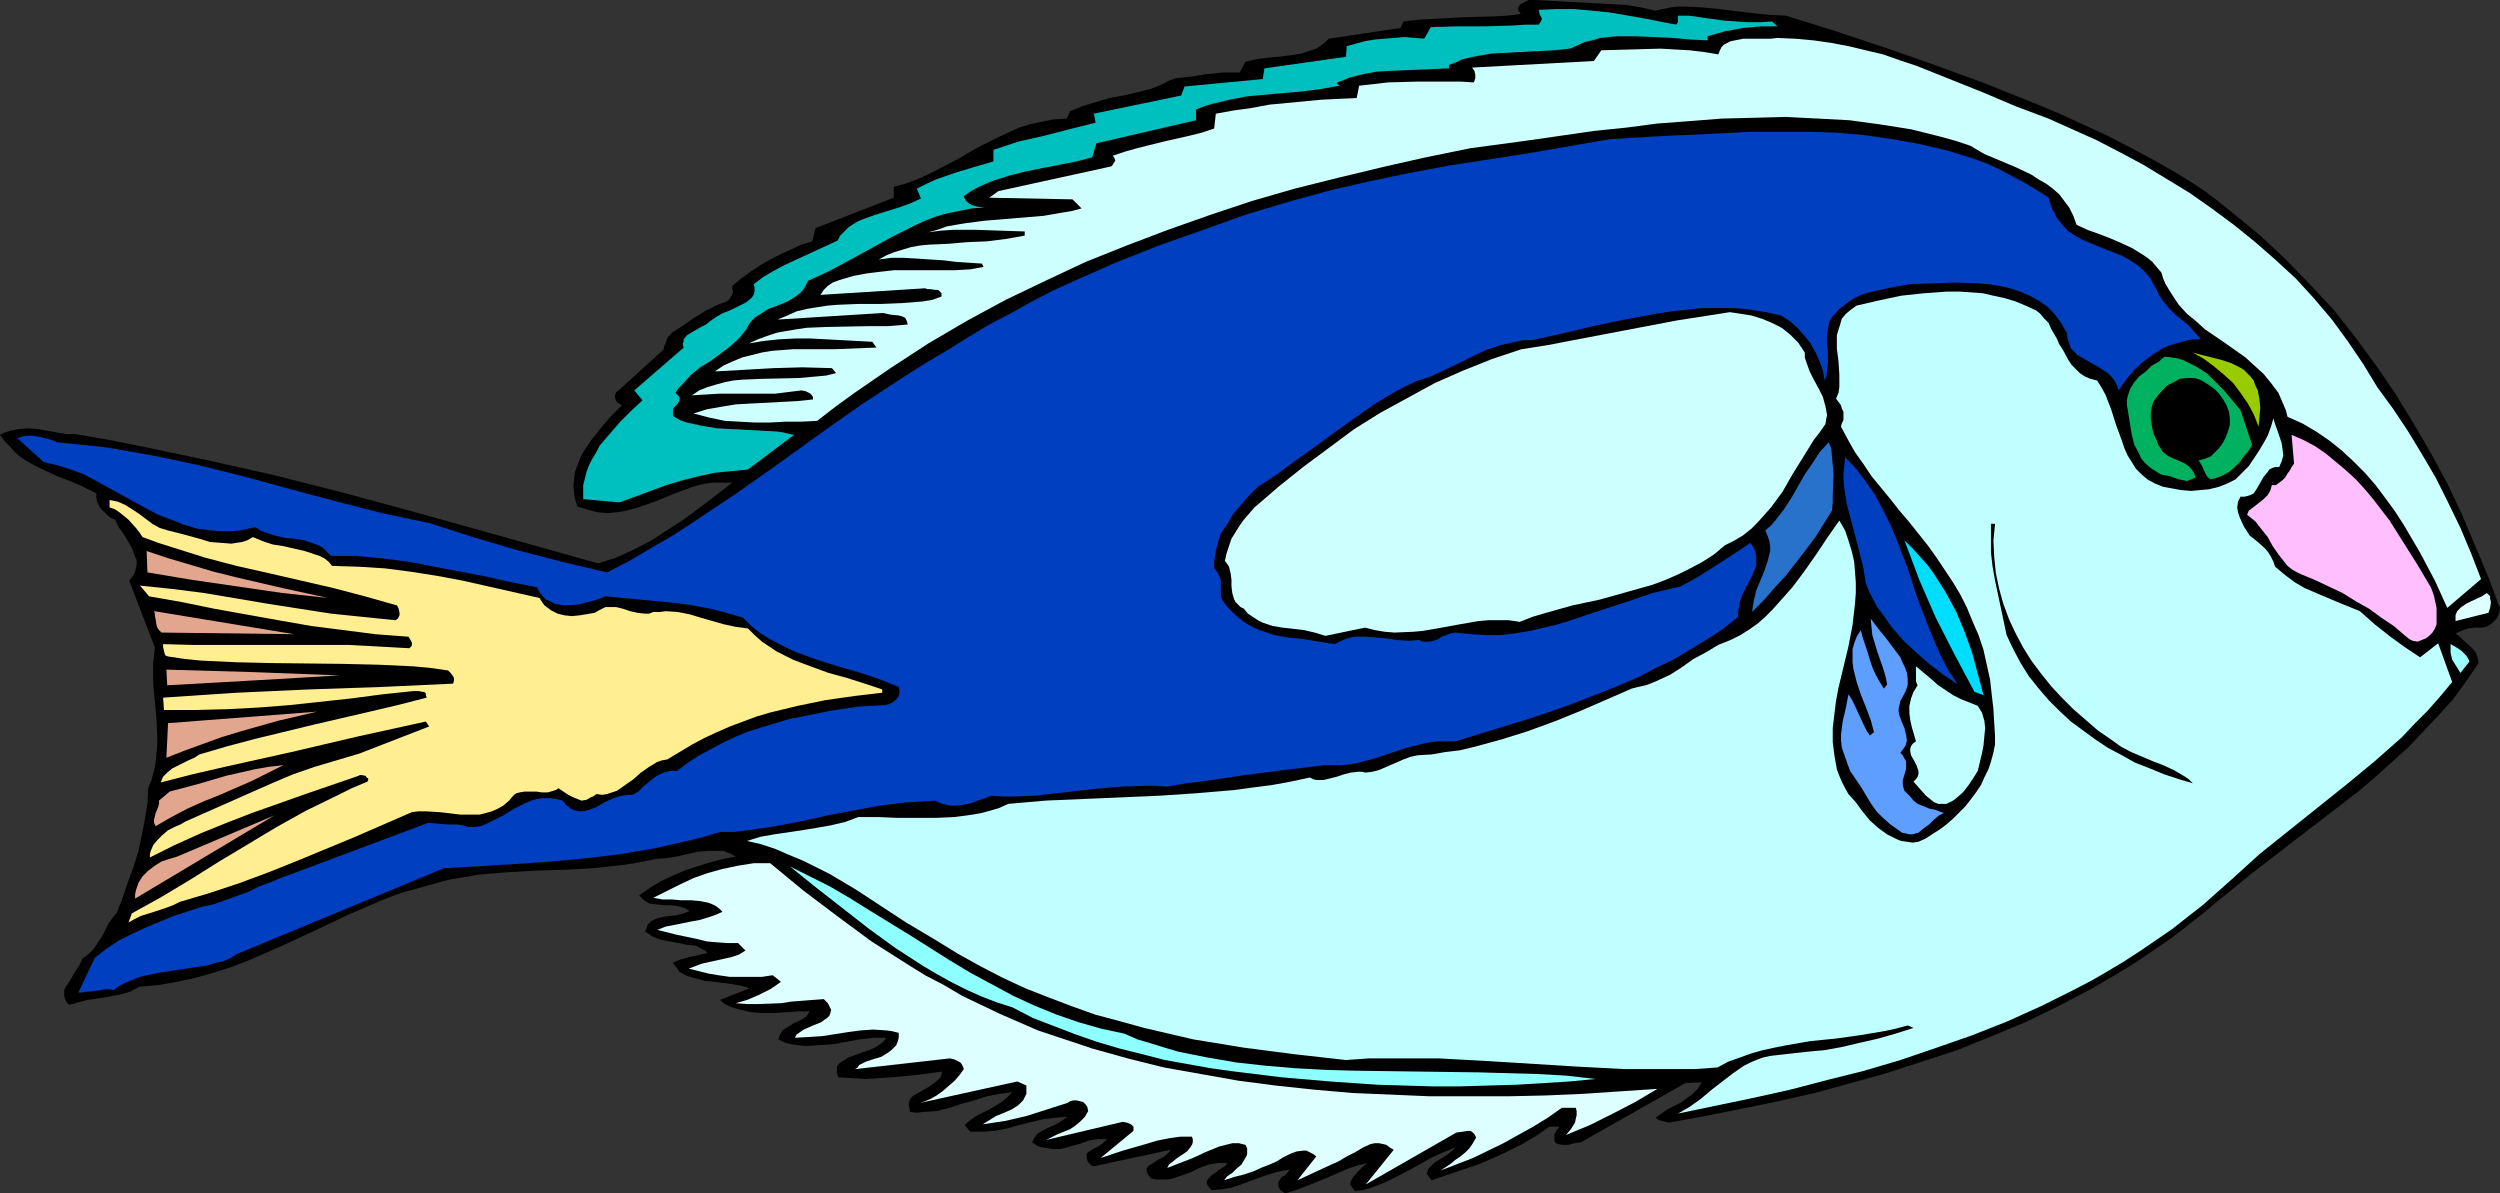
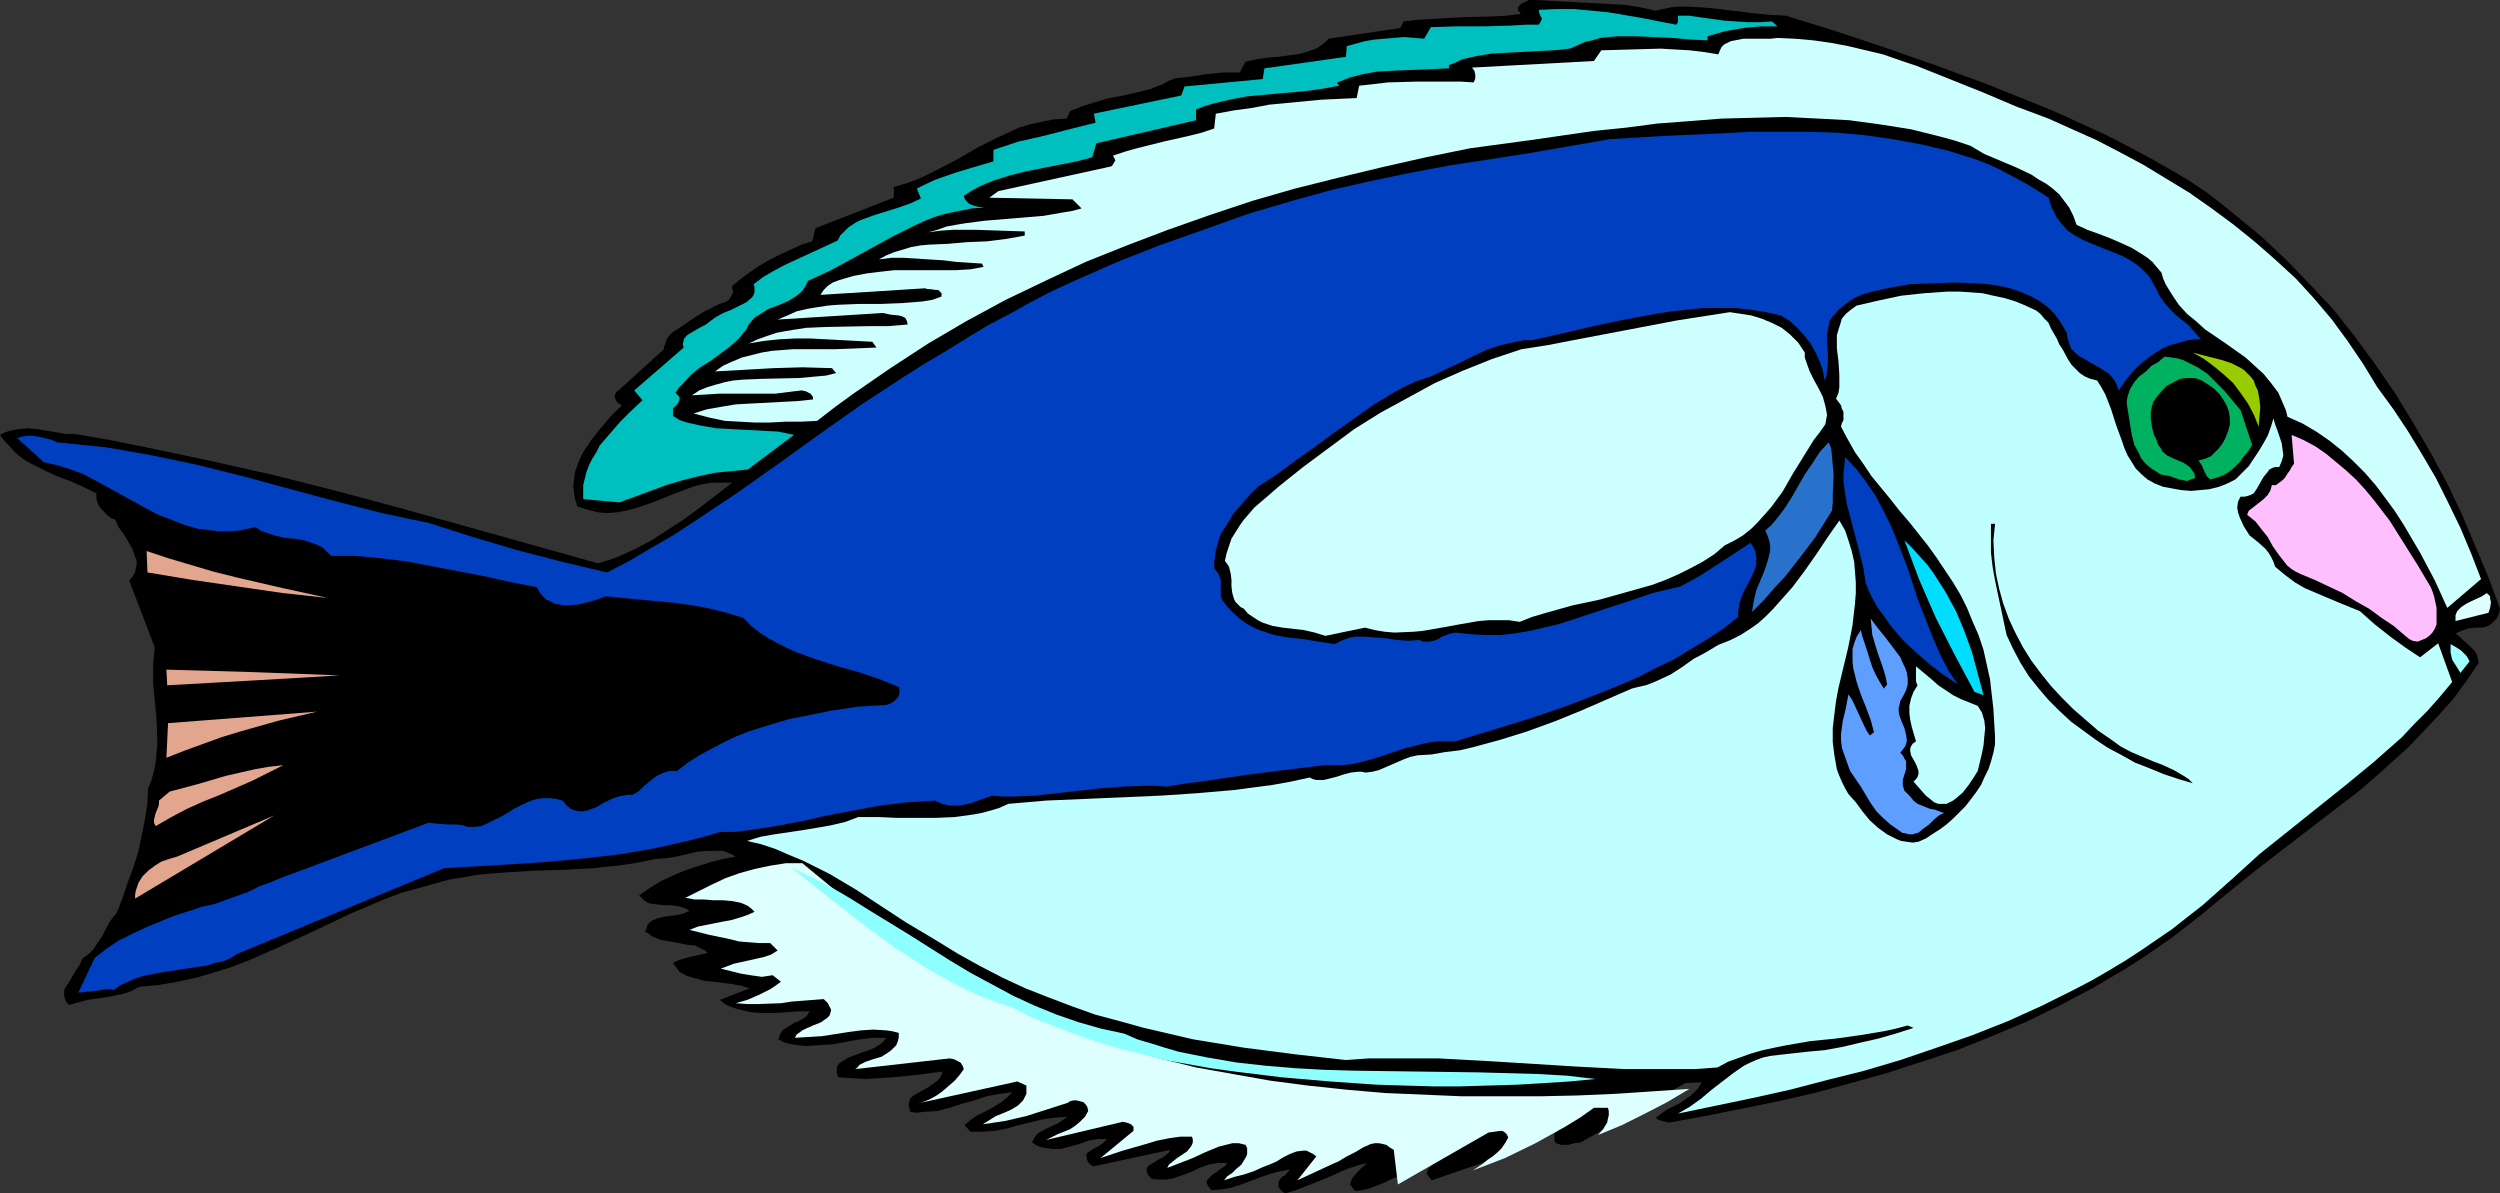
<svg xmlns="http://www.w3.org/2000/svg" xmlns:ns1="http://sodipodi.sourceforge.net/DTD/sodipodi-0.dtd" xmlns:ns2="http://www.inkscape.org/namespaces/inkscape" version="1.0" width="129.766mm" height="61.948mm" id="svg26" ns1:docname="Blue Tang.wmf">
  <rect width="100%" height="100%" fill="#333333" stroke="none" />
  <ns1:namedview id="namedview26" pagecolor="#ffffff" bordercolor="#000000" borderopacity="0.25" ns2:showpageshadow="2" ns2:pageopacity="0.0" ns2:pagecheckerboard="0" ns2:deskcolor="#d1d1d1" ns2:document-units="mm" />
  <defs id="defs1">
    <pattern id="WMFhbasepattern" patternUnits="userSpaceOnUse" width="6" height="6" x="0" y="0" />
  </defs>
  <path style="fill:#000000;fill-opacity:1;fill-rule:evenodd;stroke:none" d="m 264.862,232.358 0.162,-0.646 0.323,-0.646 0.97,-1.131 0.97,-0.97 0.97,-0.808 -1.939,0.485 -1.939,0.646 -4.04,1.777 -4.04,1.616 -2.101,0.808 -2.101,0.646 -0.646,-0.485 -0.323,-0.323 -0.323,-0.485 v -0.485 -0.485 l 0.323,-0.485 0.323,-0.485 0.646,-0.323 0.97,-1.131 -1.939,0.323 -1.778,0.485 -1.939,0.646 -3.878,1.454 -1.939,0.646 -1.939,0.323 -1.939,0.162 -0.485,-0.485 -0.323,-0.485 -0.162,-0.323 v -0.485 l 0.162,-0.323 0.323,-0.323 0.646,-0.646 0.808,-0.485 0.323,-0.323 0.485,-0.323 0.808,-0.485 0.485,-0.646 h -0.97 -0.97 l -1.778,0.323 -1.778,0.646 -1.616,0.808 -1.778,0.646 -1.939,0.646 -0.97,0.162 h -0.97 -1.131 l -0.97,-0.162 -0.485,-0.485 -0.323,-0.485 -0.162,-0.485 v -0.485 l 0.162,-0.323 0.323,-0.323 0.808,-0.485 0.97,-0.646 0.97,-0.485 0.808,-0.646 0.323,-0.323 0.323,-0.485 -15.029,3.232 -0.485,-0.162 -0.323,-0.323 -0.323,-0.323 -0.162,-0.323 -0.162,-0.808 v -0.485 l 0.323,-0.323 0.97,-0.646 0.97,-0.485 0.97,-0.646 0.808,-0.808 h -1.939 l -1.778,0.323 -1.778,0.646 -1.778,0.485 -1.778,0.485 h -1.778 l -0.97,-0.162 -0.97,-0.162 -0.97,-0.323 -0.97,-0.646 0.485,-0.97 0.646,-0.808 0.808,-0.485 0.97,-0.485 2.101,-0.97 0.97,-0.646 0.97,-0.646 -2.424,0.162 -2.424,0.323 -4.686,1.131 -2.262,0.646 -2.424,0.485 -2.424,0.162 h -2.424 l -1.131,-1.293 1.131,-0.97 1.131,-0.808 1.293,-0.646 1.293,-0.646 2.424,-1.454 1.131,-0.97 0.97,-0.97 -2.424,0.323 -2.586,0.485 -2.424,0.808 -2.424,0.646 -2.424,0.808 -2.586,0.646 -2.586,0.162 -1.293,0.162 -1.293,-0.162 -0.162,-0.808 -0.162,-0.646 0.162,-0.646 0.162,-0.485 0.485,-0.485 0.485,-0.323 1.131,-0.646 1.454,-0.808 1.131,-0.808 0.646,-0.485 0.485,-0.485 0.323,-0.646 0.162,-0.646 -4.848,0.646 -5.01,0.485 -5.171,0.323 -2.747,-0.162 -2.586,-0.162 -0.162,-0.323 -0.162,-0.646 v -0.646 -0.485 l 0.485,-0.646 0.485,-0.323 1.293,-0.808 1.293,-0.485 1.293,-0.485 1.454,-0.485 1.131,-0.485 1.293,-0.808 0.485,-0.485 0.485,-0.646 h -2.586 l -2.747,0.323 -2.586,0.485 -2.747,0.485 -2.586,0.162 -2.586,0.162 -1.454,-0.162 -1.131,-0.162 -1.454,-0.323 -1.293,-0.646 0.162,-0.485 0.162,-0.485 0.485,-0.808 0.97,-0.646 0.808,-0.485 0.485,-0.323 0.485,-0.162 0.97,-0.485 0.97,-0.646 0.646,-0.97 h -2.424 l -2.262,0.162 -2.424,0.162 h -2.262 l -2.101,-0.162 -2.101,-0.485 -1.131,-0.323 -0.97,-0.323 -0.97,-0.485 -0.97,-0.808 5.818,-2.262 -1.454,-0.485 -1.778,-0.323 -3.717,-0.485 -1.778,-0.162 -1.778,-0.485 -1.778,-0.485 -1.454,-0.808 -1.293,-1.777 0.646,-0.323 0.808,-0.323 1.778,-0.485 3.555,-0.808 -0.485,-0.485 -0.646,-0.323 -1.293,-0.646 -1.616,-0.162 -1.616,-0.323 -1.778,-0.323 -1.778,-0.323 -1.616,-0.646 -0.646,-0.485 -0.808,-0.485 0.323,-0.646 0.162,-0.646 0.485,-0.485 0.323,-0.323 1.131,-0.485 1.293,-0.323 2.586,-0.323 1.293,-0.323 1.131,-0.485 -0.485,-0.323 -0.646,-0.323 -1.293,-0.323 -1.293,-0.162 h -1.293 l -1.454,-0.162 -1.293,-0.162 -0.646,-0.323 -0.485,-0.323 -0.485,-0.485 -0.485,-0.485 2.101,-1.454 2.101,-1.293 2.424,-1.131 2.262,-0.97 2.424,-0.808 2.586,-0.808 2.424,-0.646 2.586,-0.485 -0.808,-0.485 -0.808,-0.323 -0.808,-0.323 h -0.97 -1.939 l -2.101,0.162 -4.202,0.97 -2.101,0.323 -2.101,0.162 -3.07,0.646 -3.07,0.485 -2.909,0.323 -2.909,0.323 -5.818,0.323 -5.656,0.162 -5.494,0.323 -5.818,0.485 -2.747,0.485 -2.909,0.485 -2.909,0.808 -2.909,0.808 -3.555,0.97 -3.394,1.293 -3.394,1.454 -3.394,1.454 -6.464,3.07 -6.626,3.07 -6.626,2.909 -3.394,1.293 -3.555,1.131 -3.394,0.97 -3.717,0.808 -3.717,0.646 -3.717,0.323 -1.778,0.97 -1.616,0.485 -1.616,0.323 -1.778,0.323 -3.394,0.485 -1.778,0.485 -1.778,0.485 -0.485,-0.485 -0.323,-0.646 -0.162,-0.646 v -0.646 -0.485 l 0.323,-0.646 0.646,-0.97 1.454,-2.424 0.646,-0.97 0.485,-1.131 1.293,-0.97 0.97,-0.97 0.808,-1.293 0.808,-1.131 1.293,-2.585 0.808,-1.131 0.808,-0.97 1.131,-2.909 0.97,-2.909 1.131,-3.07 0.97,-3.07 0.646,-3.07 0.646,-3.232 0.485,-3.07 0.162,-3.07 0.646,-1.616 0.485,-1.777 0.323,-1.616 0.162,-1.777 0.162,-1.616 v -1.777 l -0.162,-3.555 -0.646,-6.948 v -3.555 l 0.162,-1.777 0.162,-1.616 -5.01,-13.088 0.646,-0.808 0.485,-0.808 0.162,-0.808 0.162,-0.808 v -0.808 l -0.323,-0.646 -0.485,-1.454 -0.808,-1.454 -0.97,-1.616 -0.97,-1.293 -0.646,-1.454 -0.808,-0.323 -0.646,-0.485 -0.646,-0.646 -0.646,-0.646 -0.485,-0.646 -0.323,-0.808 -0.162,-0.808 V 96.789 L 16.322,95.496 13.736,94.365 11.15,93.396 8.726,92.265 6.141,90.972 5.01,90.326 3.878,89.518 2.909,88.71 1.939,87.579 0.97,86.609 0,85.316 l 0.97,-0.485 0.97,-0.323 1.778,-0.323 1.778,-0.162 1.939,0.162 1.778,0.323 1.939,0.323 1.778,0.323 h 1.778 l 6.626,1.131 6.464,1.293 13.09,2.747 12.928,2.909 12.766,3.232 12.605,3.393 12.766,3.555 25.371,7.11 3.555,-1.131 3.555,-1.616 3.394,-1.777 3.232,-2.101 3.232,-2.101 3.07,-2.262 6.302,-4.848 h -2.101 -1.939 l -1.939,0.323 -1.778,0.485 -3.878,1.454 -3.555,1.454 -3.717,1.293 -1.939,0.485 -1.778,0.323 -1.939,0.162 -1.778,-0.162 -1.939,-0.485 -2.101,-0.646 -0.485,-1.454 -0.162,-1.293 -0.162,-1.293 0.162,-1.293 0.162,-1.454 0.485,-1.293 0.485,-1.293 0.646,-1.293 1.616,-2.424 1.939,-2.424 1.939,-2.262 2.101,-2.101 -0.323,-0.162 -0.485,-0.323 -0.323,-0.323 -0.162,-0.485 -0.162,-0.485 0.162,-0.323 0.162,-0.485 0.485,-0.323 8.888,-8.079 v -0.485 l 0.323,-0.646 0.162,-0.646 0.323,-0.646 0.97,-0.97 1.293,-0.808 2.586,-1.777 1.293,-0.808 1.293,-0.808 0.808,-0.323 0.808,-0.485 1.131,-0.485 0.97,-0.323 0.808,-0.485 0.485,-0.808 0.162,-0.323 0.162,-0.485 -0.162,-0.485 v -0.646 l 1.778,-1.454 1.778,-1.293 1.939,-1.293 1.939,-1.131 1.939,-0.97 2.101,-0.97 2.101,-0.97 2.101,-0.646 0.646,-2.585 15.352,-5.979 v -2.101 l 2.262,-0.646 2.262,-0.808 2.101,-0.97 1.939,-0.97 4.04,-2.101 1.939,-1.131 1.939,-1.131 3.878,-1.939 2.101,-0.97 2.101,-0.97 2.101,-0.646 2.262,-0.485 2.424,-0.485 2.586,-0.162 0.646,-1.454 2.424,-0.97 2.586,-0.808 2.747,-0.808 2.747,-0.485 2.747,-0.646 2.586,-0.646 2.424,-0.97 1.131,-0.646 1.293,-0.485 3.07,-0.323 3.07,-0.485 3.232,-0.323 h 3.232 l 1.131,-2.101 2.101,-0.485 2.262,-0.323 2.101,-0.162 2.424,-0.323 2.101,-0.323 1.939,-0.646 0.97,-0.323 0.97,-0.646 0.646,-0.485 0.808,-0.808 14.059,-2.101 0.646,-1.293 2.747,-0.323 2.909,-0.162 5.818,-0.323 5.979,-0.162 2.909,-0.162 2.586,-0.323 -0.162,-0.323 -0.323,-0.323 V 1.777 1.454 l 0.323,-0.485 0.485,-0.323 0.646,-0.323 L 299.929,0 h 0.646 0.485 l 11.958,0.646 5.979,0.323 2.909,0.485 2.909,0.646 1.454,-0.323 1.454,-0.323 1.454,-0.162 h 1.616 l 3.232,0.162 3.232,0.323 6.626,0.808 3.232,0.323 3.232,0.162 9.858,3.07 9.696,3.232 9.696,3.393 9.696,3.555 9.696,3.878 4.686,1.939 9.534,4.363 4.686,2.424 4.525,2.424 4.525,2.585 2.909,1.777 2.909,1.939 2.747,2.101 2.586,2.101 5.333,4.363 5.01,4.686 4.686,4.848 4.686,5.009 4.202,5.332 4.04,5.494 3.878,5.655 3.555,5.817 3.394,5.817 3.232,5.979 2.909,6.14 2.586,6.14 2.586,6.14 2.262,6.14 -0.162,0.808 -0.162,0.485 -0.323,0.646 -0.485,0.485 -0.485,0.485 -0.485,0.323 -0.646,0.323 -0.646,0.162 h -1.454 l -1.454,0.162 -1.293,0.485 -1.131,0.485 0.808,0.646 0.646,0.646 1.454,1.293 0.646,0.646 0.485,0.646 0.323,0.97 0.162,0.97 -2.424,3.555 -2.586,3.555 -2.909,3.232 -2.909,3.07 -2.909,3.07 -3.232,2.909 -3.232,2.909 -3.394,2.909 -6.949,5.332 -6.949,5.332 -7.11,5.494 -6.949,5.655 -2.909,2.424 -2.909,2.262 -2.909,2.262 -3.07,2.101 -3.07,2.101 -3.07,1.939 -6.302,3.716 -6.464,3.393 -6.626,3.232 -6.626,2.747 -6.787,2.747 -6.949,2.262 -6.949,2.262 -6.949,1.939 -7.11,1.939 -7.11,1.616 -7.11,1.454 -7.272,1.454 -7.11,1.293 -1.293,-0.323 -0.646,-0.162 -0.646,-0.485 1.131,-0.808 1.131,-0.808 2.586,-1.293 1.131,-0.808 1.131,-0.808 1.131,-1.131 0.808,-1.293 -3.232,0.162 -20.523,11.634 -1.293,0.162 -1.131,0.323 h -1.293 l -0.646,-0.162 -0.485,-0.162 -0.323,-0.485 v -0.485 -0.808 l 0.485,-0.808 0.485,-0.646 h -1.939 l -2.586,1.777 -2.747,1.616 -2.909,1.454 -2.747,1.293 -3.07,1.293 -2.909,0.97 -6.141,2.101 -0.97,-1.293 0.323,-0.97 0.646,-0.646 0.646,-0.646 0.808,-0.485 1.616,-0.97 0.808,-0.646 0.808,-0.808 -2.424,0.97 -2.424,1.131 -2.262,1.293 -2.424,1.293 -2.424,1.293 -2.424,1.131 -2.586,0.97 -1.293,0.323 -1.454,0.162 z" id="path1" />
-   <path style="fill:#ddffff;fill-opacity:1;fill-rule:evenodd;stroke:none" d="m 273.427,225.571 -0.808,-0.485 -0.646,-0.485 -0.646,-0.162 -0.808,-0.162 h -0.808 l -0.808,0.162 -1.454,0.646 -1.616,0.97 -1.616,0.808 -1.616,0.97 -1.454,0.646 -6.626,3.07 3.717,-4.686 -0.646,-0.485 -0.646,-0.323 -0.646,-0.323 h -0.646 l -1.293,0.162 -1.293,0.485 -1.293,0.646 -1.293,0.808 -1.454,0.646 -1.293,0.485 -1.778,0.808 -1.939,0.646 -1.939,0.485 -1.939,0.646 0.646,-0.808 0.97,-0.646 0.808,-0.808 0.97,-0.808 0.485,-0.808 0.485,-0.808 0.162,-0.485 v -0.646 -0.485 l -0.323,-0.646 -1.293,-0.323 h -1.293 l -1.293,0.323 -1.293,0.323 -2.747,1.131 -2.424,1.131 -5.01,1.939 0.162,-0.323 0.162,-0.323 0.808,-0.646 0.808,-0.646 0.97,-0.646 0.97,-0.646 0.646,-0.808 0.323,-0.485 0.162,-0.485 v -0.646 l -0.162,-0.485 h -2.262 l -2.262,0.323 -2.424,0.485 -2.101,0.646 -4.525,1.293 -4.363,1.454 6.464,-5.332 v -0.485 -0.323 l -0.323,-0.323 -0.162,-0.162 -0.808,-0.323 -0.808,-0.162 -15.029,3.555 2.262,-1.131 2.424,-0.97 0.97,-0.646 0.97,-0.808 0.97,-0.97 0.646,-1.131 -0.162,-0.808 -0.323,-0.485 -0.485,-0.485 -0.646,-0.162 -0.646,-0.162 h -0.646 l -0.646,0.162 -0.485,0.323 -4.04,1.293 -4.04,1.293 -4.202,0.97 -4.363,0.646 1.293,-0.808 1.293,-0.808 1.616,-0.646 1.454,-0.646 1.293,-0.808 0.97,-0.97 0.323,-0.646 0.323,-0.646 v -0.808 -0.808 l -1.778,-0.808 -19.069,4.201 0.97,-0.323 1.131,-0.485 1.131,-0.646 1.131,-0.808 2.424,-2.101 0.97,-1.131 0.808,-1.131 -0.162,-0.485 -0.162,-0.323 -0.323,-0.485 -0.323,-0.162 -0.97,-0.485 -0.808,-0.162 -18.584,2.101 0.485,-0.323 0.323,-0.485 1.293,-0.646 1.454,-0.485 1.616,-0.485 1.293,-0.808 0.646,-0.485 0.485,-0.485 0.485,-0.485 0.323,-0.808 0.162,-0.646 v -0.97 l -1.293,-0.323 -1.131,-0.162 -2.586,-0.162 -2.424,0.162 -2.424,0.323 -5.171,0.808 -2.586,0.162 -2.747,0.162 0.323,-0.646 0.485,-0.323 0.646,-0.485 0.646,-0.323 1.454,-0.646 1.616,-0.646 0.646,-0.485 0.485,-0.323 0.485,-0.485 0.162,-0.485 0.162,-0.646 -0.323,-0.646 -0.323,-0.646 -0.808,-0.808 -4.202,0.323 -2.101,0.162 -2.101,0.323 -4.363,0.162 h -2.262 l -2.262,-0.162 2.262,-0.646 2.262,-0.97 2.262,-1.131 0.97,-0.646 1.131,-0.808 -1.616,-1.293 -2.101,0.323 h -2.101 -2.101 -2.101 l -2.262,-0.323 -1.939,-0.323 -3.878,-0.97 1.293,-0.485 1.293,-0.485 2.909,-0.646 2.909,-0.646 1.454,-0.485 1.293,-0.808 -1.454,-1.454 h -2.101 l -2.101,-0.162 -1.939,-0.162 -1.939,-0.485 -3.878,-0.808 -3.878,-0.97 1.616,-0.646 1.616,-0.323 3.232,-0.646 1.778,-0.323 1.616,-0.485 1.454,-0.485 1.454,-0.646 -0.646,-0.646 -0.646,-0.485 -0.646,-0.323 -0.808,-0.323 -1.616,-0.323 -1.778,-0.162 h -1.939 l -1.939,-0.162 h -1.778 l -1.778,-0.323 5.171,-2.585 2.747,-1.293 2.747,-0.97 2.909,-0.808 3.07,-0.646 3.07,-0.485 h 3.232 l 6.464,5.332 6.626,5.009 6.787,5.009 3.555,2.262 3.555,2.262 3.394,2.101 3.717,1.939 3.555,2.101 3.717,1.777 3.717,1.777 3.717,1.616 3.717,1.616 3.878,1.293 6.787,2.262 6.949,1.939 7.11,1.777 7.272,1.293 7.272,1.293 7.434,0.97 7.595,0.808 7.434,0.646 7.595,0.323 7.595,0.323 h 7.595 7.595 l 7.434,-0.162 7.434,-0.323 7.272,-0.485 7.272,-0.485 -4.363,2.585 -4.363,2.262 -4.525,2.262 -4.686,1.939 0.97,-1.131 0.808,-1.293 0.162,-0.808 0.162,-0.646 v -0.808 l -0.162,-0.646 h -2.747 l -2.747,1.939 -2.909,1.777 -2.909,1.616 -2.909,1.616 -5.979,2.909 -6.302,2.424 1.939,-1.293 0.97,-0.808 0.97,-0.646 0.97,-0.808 0.808,-0.808 0.646,-0.97 0.646,-1.131 -0.323,-0.646 -0.323,-0.323 -0.485,-0.323 h -0.485 l -1.131,0.162 -1.131,0.162 -17.776,10.18 z" id="path2" />
+   <path style="fill:#ddffff;fill-opacity:1;fill-rule:evenodd;stroke:none" d="m 273.427,225.571 -0.808,-0.485 -0.646,-0.485 -0.646,-0.162 -0.808,-0.162 h -0.808 l -0.808,0.162 -1.454,0.646 -1.616,0.97 -1.616,0.808 -1.616,0.97 -1.454,0.646 -6.626,3.07 3.717,-4.686 -0.646,-0.485 -0.646,-0.323 -0.646,-0.323 h -0.646 l -1.293,0.162 -1.293,0.485 -1.293,0.646 -1.293,0.808 -1.454,0.646 -1.293,0.485 -1.778,0.808 -1.939,0.646 -1.939,0.485 -1.939,0.646 0.646,-0.808 0.97,-0.646 0.808,-0.808 0.97,-0.808 0.485,-0.808 0.485,-0.808 0.162,-0.485 v -0.646 -0.485 l -0.323,-0.646 -1.293,-0.323 h -1.293 l -1.293,0.323 -1.293,0.323 -2.747,1.131 -2.424,1.131 -5.01,1.939 0.162,-0.323 0.162,-0.323 0.808,-0.646 0.808,-0.646 0.97,-0.646 0.97,-0.646 0.646,-0.808 0.323,-0.485 0.162,-0.485 v -0.646 l -0.162,-0.485 h -2.262 l -2.262,0.323 -2.424,0.485 -2.101,0.646 -4.525,1.293 -4.363,1.454 6.464,-5.332 v -0.485 -0.323 l -0.323,-0.323 -0.162,-0.162 -0.808,-0.323 -0.808,-0.162 -15.029,3.555 2.262,-1.131 2.424,-0.97 0.97,-0.646 0.97,-0.808 0.97,-0.97 0.646,-1.131 -0.162,-0.808 -0.323,-0.485 -0.485,-0.485 -0.646,-0.162 -0.646,-0.162 h -0.646 l -0.646,0.162 -0.485,0.323 -4.04,1.293 -4.04,1.293 -4.202,0.97 -4.363,0.646 1.293,-0.808 1.293,-0.808 1.616,-0.646 1.454,-0.646 1.293,-0.808 0.97,-0.97 0.323,-0.646 0.323,-0.646 v -0.808 -0.808 l -1.778,-0.808 -19.069,4.201 0.97,-0.323 1.131,-0.485 1.131,-0.646 1.131,-0.808 2.424,-2.101 0.97,-1.131 0.808,-1.131 -0.162,-0.485 -0.162,-0.323 -0.323,-0.485 -0.323,-0.162 -0.97,-0.485 -0.808,-0.162 -18.584,2.101 0.485,-0.323 0.323,-0.485 1.293,-0.646 1.454,-0.485 1.616,-0.485 1.293,-0.808 0.646,-0.485 0.485,-0.485 0.485,-0.485 0.323,-0.808 0.162,-0.646 v -0.97 l -1.293,-0.323 -1.131,-0.162 -2.586,-0.162 -2.424,0.162 -2.424,0.323 -5.171,0.808 -2.586,0.162 -2.747,0.162 0.323,-0.646 0.485,-0.323 0.646,-0.485 0.646,-0.323 1.454,-0.646 1.616,-0.646 0.646,-0.485 0.485,-0.323 0.485,-0.485 0.162,-0.485 0.162,-0.646 -0.323,-0.646 -0.323,-0.646 -0.808,-0.808 -4.202,0.323 -2.101,0.162 -2.101,0.323 -4.363,0.162 h -2.262 l -2.262,-0.162 2.262,-0.646 2.262,-0.97 2.262,-1.131 0.97,-0.646 1.131,-0.808 -1.616,-1.293 -2.101,0.323 l -2.262,-0.323 -1.939,-0.323 -3.878,-0.97 1.293,-0.485 1.293,-0.485 2.909,-0.646 2.909,-0.646 1.454,-0.485 1.293,-0.808 -1.454,-1.454 h -2.101 l -2.101,-0.162 -1.939,-0.162 -1.939,-0.485 -3.878,-0.808 -3.878,-0.97 1.616,-0.646 1.616,-0.323 3.232,-0.646 1.778,-0.323 1.616,-0.485 1.454,-0.485 1.454,-0.646 -0.646,-0.646 -0.646,-0.485 -0.646,-0.323 -0.808,-0.323 -1.616,-0.323 -1.778,-0.162 h -1.939 l -1.939,-0.162 h -1.778 l -1.778,-0.323 5.171,-2.585 2.747,-1.293 2.747,-0.97 2.909,-0.808 3.07,-0.646 3.07,-0.485 h 3.232 l 6.464,5.332 6.626,5.009 6.787,5.009 3.555,2.262 3.555,2.262 3.394,2.101 3.717,1.939 3.555,2.101 3.717,1.777 3.717,1.777 3.717,1.616 3.717,1.616 3.878,1.293 6.787,2.262 6.949,1.939 7.11,1.777 7.272,1.293 7.272,1.293 7.434,0.97 7.595,0.808 7.434,0.646 7.595,0.323 7.595,0.323 h 7.595 7.595 l 7.434,-0.162 7.434,-0.323 7.272,-0.485 7.272,-0.485 -4.363,2.585 -4.363,2.262 -4.525,2.262 -4.686,1.939 0.97,-1.131 0.808,-1.293 0.162,-0.808 0.162,-0.646 v -0.808 l -0.162,-0.646 h -2.747 l -2.747,1.939 -2.909,1.777 -2.909,1.616 -2.909,1.616 -5.979,2.909 -6.302,2.424 1.939,-1.293 0.97,-0.808 0.97,-0.646 0.97,-0.808 0.808,-0.808 0.646,-0.97 0.646,-1.131 -0.323,-0.646 -0.323,-0.323 -0.485,-0.323 h -0.485 l -1.131,0.162 -1.131,0.162 -17.776,10.18 z" id="path2" />
  <path style="fill:#bfffff;fill-opacity:1;fill-rule:evenodd;stroke:none" d="m 329.179,218.462 2.262,-1.293 2.262,-1.616 2.101,-1.777 4.202,-3.232 2.101,-1.454 1.293,-0.646 1.131,-0.485 1.293,-0.485 1.454,-0.323 7.11,-0.808 3.555,-0.323 3.555,-0.646 3.394,-0.808 3.555,-0.808 3.394,-0.97 3.555,-1.131 -1.131,-0.485 -2.424,0.646 -2.262,0.485 -4.848,0.808 -4.686,0.646 -4.848,0.485 -4.686,0.808 -2.424,0.485 -2.262,0.485 -2.262,0.646 -2.262,0.808 -2.262,0.808 -2.101,1.131 -4.525,0.323 h -4.525 -9.211 l -9.211,-0.485 -18.261,-1.131 -9.05,-0.485 h -4.525 -4.525 -4.525 l -4.525,0.323 -10.019,-1.131 -10.019,-1.293 -4.848,-0.808 -5.01,-0.808 -4.848,-1.131 -4.848,-1.131 -4.686,-1.293 -4.848,-1.293 -4.525,-1.616 -4.686,-1.777 -4.525,-1.777 -4.525,-2.101 -4.363,-2.262 -4.363,-2.424 -5.01,-3.07 -5.171,-3.07 -9.858,-6.463 -5.171,-3.07 -2.586,-1.293 -2.586,-1.293 -2.747,-1.131 -2.586,-1.131 -2.909,-0.97 -2.747,-0.646 2.586,-0.808 2.747,-0.485 5.494,-0.808 2.909,-0.485 2.747,-0.485 2.747,-0.646 2.586,-0.97 h 3.878 l 3.717,0.162 h 3.878 3.717 l 3.717,-0.162 3.555,-0.485 1.778,-0.323 1.778,-0.485 1.616,-0.485 1.778,-0.808 7.434,-0.646 7.595,-0.323 7.434,-0.323 7.434,-0.323 7.272,-0.485 7.434,-0.646 3.555,-0.485 3.717,-0.485 3.555,-0.646 3.717,-0.808 0.646,0.323 0.646,0.162 h 1.454 l 1.293,-0.323 1.293,-0.323 1.454,-0.485 1.293,-0.323 1.454,-0.162 h 0.646 l 0.808,0.162 1.293,-0.162 1.293,-0.323 4.848,-2.101 1.293,-0.485 1.454,-0.323 2.747,-0.162 2.747,-0.485 2.747,-0.323 2.747,-0.646 5.333,-1.454 5.171,-1.616 5.333,-1.939 5.171,-2.101 10.019,-4.363 1.293,-0.323 1.454,-0.323 1.293,-0.485 1.131,-0.485 2.424,-1.131 2.262,-1.454 2.262,-1.616 2.424,-1.293 2.424,-1.454 2.424,-0.97 1.939,-0.97 1.778,-1.131 1.616,-1.131 1.454,-1.293 1.454,-1.454 1.293,-1.454 2.586,-2.909 2.424,-3.232 2.262,-3.232 2.262,-3.393 2.262,-3.232 1.131,1.939 0.646,1.939 0.646,2.101 0.485,2.101 0.162,1.939 0.162,2.101 v 2.101 l -0.162,2.101 -0.485,4.201 -0.808,4.201 -0.97,4.04 -0.97,4.04 -0.485,2.585 -0.323,2.585 -0.323,2.747 v 2.747 l 0.323,2.585 0.485,2.747 0.485,1.293 0.485,1.131 0.646,1.293 0.646,1.131 1.454,1.616 1.293,1.777 1.454,1.777 1.616,1.454 1.778,1.293 0.97,0.485 0.97,0.485 0.808,0.323 1.131,0.162 1.131,0.162 1.131,-0.162 1.454,-0.646 1.454,-0.97 1.293,-0.808 1.293,-0.97 1.293,-1.131 1.293,-1.293 1.131,-1.131 1.131,-1.454 0.97,-1.293 0.97,-1.454 0.646,-1.454 0.808,-1.616 0.485,-1.454 0.485,-1.777 0.323,-1.616 v -1.777 l -0.162,-2.585 -0.162,-2.747 -0.323,-2.747 -0.323,-2.909 -0.646,-2.909 -0.646,-2.909 -0.97,-2.909 -1.131,-2.585 -1.131,-2.747 -1.293,-2.585 -1.454,-2.424 -1.616,-2.424 -1.616,-2.424 -1.616,-2.262 -3.717,-4.686 -1.939,-2.262 -1.778,-2.262 -3.717,-4.524 -1.616,-2.424 -1.616,-2.262 -1.454,-2.585 -1.293,-2.424 0.162,-0.646 0.323,-0.646 v -1.616 l -0.323,-0.646 -0.162,-0.646 -0.485,-0.646 -0.485,-0.646 0.485,-1.131 0.162,-1.131 v -1.293 -1.131 l -0.162,-2.585 -0.323,-2.585 v -1.293 -1.293 l 0.323,-1.131 0.323,-0.97 0.323,-1.131 0.808,-0.97 0.97,-0.808 1.131,-0.808 4.202,-0.97 4.525,-0.97 4.525,-0.485 4.525,-0.323 h 2.424 l 2.262,0.162 2.262,0.162 2.101,0.485 2.262,0.485 2.101,0.646 1.939,0.808 2.101,0.97 0.808,0.646 0.808,0.97 0.808,0.808 0.485,1.131 1.131,1.939 0.485,1.131 0.646,0.97 1.131,2.101 0.646,0.97 0.808,0.808 0.808,0.808 0.97,0.646 1.131,0.485 1.293,0.323 0.808,1.293 0.808,1.454 1.131,2.909 0.97,3.07 1.131,3.07 0.485,1.454 0.646,1.454 0.808,1.293 0.808,1.293 1.131,1.131 1.131,0.97 1.454,0.808 1.616,0.646 1.778,0.323 1.778,0.323 1.939,0.162 1.778,-0.162 1.778,-0.162 1.939,-0.485 1.616,-0.646 1.616,-0.808 1.293,-1.293 1.293,-1.293 0.97,-1.454 0.97,-1.454 0.97,-1.616 0.808,-1.454 0.646,-1.777 0.485,-1.616 0.323,1.131 0.485,1.293 0.808,2.424 0.162,1.131 0.162,1.293 -0.323,1.131 -0.485,1.131 h -0.808 l -0.485,0.162 -0.646,0.323 -0.323,0.485 -0.808,0.97 -0.646,1.131 -0.646,1.131 -0.646,0.97 -0.646,0.323 -0.485,0.162 -0.646,0.162 h -0.808 l -0.485,0.97 -0.162,1.131 0.162,0.97 0.323,0.97 0.808,1.777 1.131,1.777 1.616,1.293 1.454,1.293 0.646,0.808 0.485,0.808 0.485,0.97 0.323,0.97 1.939,1.616 1.939,1.454 1.939,1.131 2.262,0.97 4.202,1.777 4.363,1.777 2.909,2.585 3.07,2.424 2.909,2.101 1.454,0.97 1.454,0.97 3.555,-2.747 2.747,7.594 -2.424,2.909 -2.424,2.747 -2.586,2.585 -2.424,2.585 -5.494,4.848 -5.494,4.524 -11.312,9.049 -5.656,4.524 -5.333,4.848 -2.909,2.585 -2.909,2.585 -2.909,2.262 -3.07,2.424 -3.07,2.101 -3.07,2.101 -3.232,2.101 -3.232,1.939 -3.07,1.777 -3.394,1.777 -6.464,3.232 -6.787,3.07 -6.949,2.747 -6.949,2.424 -7.11,2.424 -7.11,2.101 -7.11,1.777 -7.434,1.939 -7.272,1.616 z" id="path3" />
  <path style="fill:#8effff;fill-opacity:1;fill-rule:evenodd;stroke:none" d="m 198.606,197.617 -3.07,-0.97 -2.909,-1.131 -2.909,-1.293 -2.909,-1.454 -2.909,-1.616 -2.747,-1.616 -5.494,-3.555 -5.333,-3.878 -5.171,-4.04 -5.171,-4.04 -5.01,-4.04 3.878,1.939 3.878,1.939 3.878,2.262 3.878,2.424 7.918,4.848 7.918,5.009 4.04,2.424 4.202,2.262 4.202,2.262 4.202,1.939 4.363,1.777 4.202,1.454 4.525,1.293 4.525,0.97 2.586,1.131 2.747,0.808 2.586,0.808 2.747,0.808 5.656,1.131 5.656,0.97 5.818,0.646 5.818,0.485 5.979,0.323 5.979,0.162 11.958,0.162 11.958,0.162 5.818,0.162 5.818,0.162 5.656,0.323 5.656,0.646 -5.01,0.485 -5.01,0.323 -5.494,0.323 -5.494,0.162 -5.494,0.162 h -5.494 l -5.494,-0.162 -5.333,-0.162 -9.373,-0.646 -9.373,-0.808 -9.211,-1.131 -4.686,-0.646 -4.525,-0.808 -4.525,-0.808 -4.363,-1.131 -4.525,-1.131 -4.363,-1.293 -4.202,-1.454 -4.202,-1.616 -4.202,-1.616 z" id="path4" />
  <path style="fill:#003fbf;fill-opacity:1;fill-rule:evenodd;stroke:none" d="m 18.584,187.922 2.262,-1.777 2.424,-1.616 2.586,-1.293 2.747,-1.293 5.494,-2.262 5.494,-1.777 2.262,-0.485 2.262,-0.808 2.262,-0.808 2.262,-0.808 2.262,-1.131 2.262,-0.808 2.262,-0.97 2.262,-0.808 26.341,-9.857 1.778,0.162 1.939,0.162 h 1.939 l 1.131,0.162 0.97,0.323 h 1.293 l 1.293,-0.162 1.131,-0.485 0.97,-0.485 2.262,-1.131 2.101,-1.293 2.262,-1.131 1.131,-0.485 1.131,-0.323 1.131,-0.162 h 1.293 l 1.293,0.162 1.293,0.323 0.808,0.97 0.808,0.646 0.808,0.323 0.808,0.162 h 0.808 l 0.808,-0.162 1.778,-0.646 1.616,-0.97 1.778,-0.808 0.97,-0.323 0.808,-0.162 0.97,-0.162 h 0.97 l 1.131,-0.646 0.97,-0.97 1.939,-1.616 0.97,-0.646 1.131,-0.485 1.131,-0.323 h 1.454 l 2.101,-1.616 2.262,-1.454 2.424,-1.293 2.424,-1.293 2.424,-1.131 2.424,-0.97 2.586,-0.808 5.333,-1.616 2.586,-0.485 5.494,-1.131 5.333,-0.808 5.494,-0.323 0.646,-0.162 0.646,-0.323 0.485,-0.323 0.485,-0.485 0.323,-0.485 0.162,-0.646 v -0.485 l -0.162,-0.646 -4.04,-1.616 -3.878,-1.293 -4.04,-1.131 -4.04,-1.293 -4.04,-1.454 -1.778,-0.808 -1.939,-0.97 -1.778,-0.97 -1.778,-1.131 -1.616,-1.293 -1.616,-1.616 -3.232,-0.97 -3.232,-0.808 -3.394,-0.646 -3.555,-0.485 -6.787,-0.646 -6.787,-0.646 -1.616,0.646 -1.778,0.485 -1.939,0.485 -1.939,0.162 h -0.97 l -0.808,-0.162 -0.97,-0.162 -0.808,-0.485 -0.808,-0.323 -0.646,-0.646 -0.646,-0.808 -0.485,-0.97 -5.01,-0.97 -5.01,-1.131 -10.181,-1.939 -5.01,-0.97 -5.171,-0.646 -5.01,-0.485 h -5.01 l -0.808,-0.808 -0.808,-0.808 -0.97,-0.485 -0.808,-0.323 -1.939,-0.646 -1.939,-0.323 -1.939,-0.162 -1.939,-0.485 -1.939,-0.646 -0.808,-0.323 -0.97,-0.646 -1.454,0.323 -1.616,0.323 -1.454,0.162 H 44.278 42.824 l -1.454,-0.162 -2.586,-0.323 -2.747,-0.808 -2.424,-0.97 L 31.027,100.99 28.603,99.697 18.907,94.365 16.483,93.072 13.898,92.103 11.312,91.295 8.565,90.649 3.394,85.963 4.363,85.64 5.333,85.478 h 0.97 l 1.131,0.162 2.101,0.485 0.97,0.323 0.646,0.323 4.848,0.485 4.686,0.485 4.686,0.808 4.525,0.808 4.686,0.97 4.525,0.97 9.05,2.262 8.888,2.424 9.05,2.424 8.888,2.262 4.525,0.97 4.686,0.97 8.565,2.747 8.726,2.585 8.726,2.262 8.888,2.101 4.363,-2.262 4.363,-2.585 4.202,-2.424 4.202,-2.747 8.242,-5.494 8.242,-5.817 8.08,-5.817 8.242,-5.817 8.403,-5.494 4.363,-2.747 4.363,-2.585 3.878,-2.424 4.04,-2.424 4.04,-2.101 4.04,-2.262 4.04,-2.101 4.202,-1.939 8.403,-3.716 8.565,-3.393 8.726,-3.07 8.565,-3.07 8.726,-2.585 7.595,-2.101 7.757,-1.777 7.757,-1.616 7.757,-1.454 15.675,-2.424 15.837,-2.747 5.333,-0.323 5.333,-0.323 11.15,-0.485 5.656,-0.323 h 5.656 5.656 l 5.656,0.162 5.494,0.485 5.656,0.808 5.333,0.97 2.747,0.646 2.747,0.646 2.586,0.808 2.586,0.808 2.586,0.97 2.424,1.131 2.424,1.293 2.424,1.293 2.424,1.454 2.262,1.454 0.323,1.131 0.323,0.97 0.485,0.808 0.323,0.808 1.131,1.454 1.131,1.293 1.454,0.97 1.454,0.808 3.07,1.293 1.616,0.646 1.616,0.646 1.616,0.646 1.454,0.808 1.454,0.97 1.293,1.131 1.131,1.293 0.97,1.777 0.485,0.808 0.323,0.808 0.97,1.454 1.131,1.293 1.131,1.131 2.586,2.101 1.131,1.293 1.293,1.454 h -1.293 l -1.293,0.162 -1.131,0.323 -1.131,0.323 -1.131,0.323 -1.293,0.485 -2.101,1.293 -1.939,1.454 -1.778,1.616 -1.616,1.939 -1.454,2.101 -0.323,-0.97 -0.485,-0.97 -0.646,-0.808 -0.646,-0.646 -1.778,-1.131 -3.394,-1.939 -0.808,-0.485 -0.646,-0.646 -0.646,-0.646 -0.323,-0.97 -0.323,-0.97 -0.162,-1.131 -1.131,-1.939 -1.293,-1.777 -1.454,-1.454 -1.616,-1.131 -1.778,-0.97 -1.939,-0.808 -1.939,-0.646 -2.101,-0.485 -2.101,-0.323 -2.101,-0.162 -4.525,-0.162 -4.363,0.162 -4.363,0.162 -3.717,0.646 -3.717,0.808 -1.778,0.485 -1.778,0.808 -1.454,0.97 -0.808,0.646 -0.808,0.646 -0.646,0.808 -0.646,0.646 -0.485,0.808 -0.162,0.808 -0.162,0.808 -0.162,0.97 v 1.777 l 0.162,1.777 v 1.939 l -0.162,1.777 -0.162,0.97 -0.323,0.808 -0.323,-1.939 -0.646,-1.777 -0.808,-1.777 -0.97,-1.777 -1.293,-1.616 -1.293,-1.454 -1.454,-1.293 -1.778,-1.131 -2.909,-0.646 -3.07,-0.485 -3.07,-0.323 h -3.232 -3.07 l -3.07,0.323 -3.07,0.323 -3.07,0.485 -6.141,1.131 -6.141,1.293 -6.141,1.454 -5.818,1.293 h -1.616 l -1.616,0.323 -1.454,0.323 -1.454,0.323 -2.909,0.97 -2.747,1.293 -2.586,1.293 -2.747,1.293 -2.747,1.293 -2.909,0.97 -2.101,0.97 -2.101,1.131 -4.04,2.424 -3.878,2.747 -3.878,2.747 -3.717,2.747 -3.878,2.747 -3.717,2.747 -3.717,2.424 -1.778,1.777 -3.07,3.555 -1.131,1.939 -1.293,1.939 -0.323,0.97 -0.646,2.262 -0.162,1.131 -0.162,1.131 v 1.293 l 0.646,0.808 0.323,0.646 0.323,0.808 v 2.424 0.808 l 0.323,0.808 1.131,1.454 1.131,1.131 1.293,1.131 1.131,0.808 1.454,0.808 1.131,0.485 1.454,0.485 1.454,0.485 2.747,0.485 3.07,0.323 2.909,0.485 3.07,0.485 0.97,-0.485 1.131,-0.485 0.97,-0.323 0.97,-0.162 h 2.101 l 1.939,0.162 2.101,0.162 2.101,0.323 2.262,0.162 2.101,-0.162 0.646,0.323 h 0.485 0.808 l 0.808,-0.162 0.97,-0.323 0.646,-0.485 0.97,-0.323 0.808,-0.323 0.97,-0.162 3.07,0.323 2.909,0.162 h 2.909 l 2.747,-0.323 2.909,-0.485 2.747,-0.646 2.747,-0.646 2.586,-0.808 5.333,-1.777 5.494,-1.777 5.171,-1.777 2.747,-0.646 2.747,-0.646 3.555,-1.939 6.787,-4.363 3.394,-2.262 0.646,0.97 0.323,0.808 0.162,0.97 v 0.808 0.808 l -0.323,0.97 -0.808,1.777 -0.97,1.777 -0.808,1.777 -0.323,0.97 -0.162,0.97 -0.162,0.97 v 0.97 l -3.07,2.424 -3.232,2.101 -3.232,1.939 -3.232,1.939 -3.394,1.616 -3.394,1.777 -3.394,1.454 -3.555,1.454 -7.11,2.747 -7.11,2.424 -14.706,4.524 h -1.616 -1.778 l -1.454,0.162 -1.616,0.323 -3.232,0.808 -6.302,2.101 -3.07,0.808 -1.616,0.323 -1.778,0.162 h -1.616 -1.778 l -7.918,0.97 -7.595,0.97 -7.595,1.131 -3.878,0.485 -3.878,0.646 -2.101,-0.162 h -2.262 l -4.363,0.162 -4.202,0.323 -4.363,0.485 -4.202,0.485 -4.363,0.485 -4.202,0.162 h -2.101 l -2.101,-0.162 -2.747,0.97 -1.293,0.485 -1.454,0.323 -1.293,0.162 h -1.454 l -1.454,-0.323 -1.454,-0.646 -2.747,0.162 -2.747,0.162 -2.586,0.323 -2.747,0.323 -5.171,0.97 -5.171,0.97 -5.01,1.131 -5.171,0.97 -5.333,0.808 -2.747,0.323 h -2.747 l -3.232,0.97 -3.232,0.808 -6.464,1.454 -6.626,1.131 -6.787,0.808 -6.949,0.646 -6.949,0.485 -13.898,0.808 -40.562,16.805 -1.293,0.808 -1.454,0.646 -1.616,0.323 -1.454,0.485 -3.232,0.485 -6.302,0.97 -3.232,0.646 -1.454,0.485 -1.454,0.646 -1.454,0.646 -1.293,0.97 -0.808,-0.162 h -0.808 l -1.939,0.323 -1.939,0.162 -0.808,0.162 h -0.646 z" id="path5" />
-   <path style="fill:#ffef91;fill-opacity:1;fill-rule:evenodd;stroke:none" d="m 25.856,179.197 5.818,-3.232 5.656,-3.393 5.656,-3.555 5.656,-3.393 5.656,-3.393 5.818,-3.232 5.979,-2.909 2.909,-1.454 3.07,-1.293 0.162,-0.323 v -0.323 l -0.323,-0.162 -0.162,-0.323 -0.808,-0.162 h -0.323 l -0.323,0.162 -10.342,3.555 -10.504,3.716 -5.01,1.939 -5.171,2.101 -5.01,2.262 -4.848,2.424 v -0.646 l 0.162,-0.646 0.485,-1.131 0.808,-0.97 0.97,-0.97 1.131,-0.97 1.293,-0.646 1.131,-0.485 1.131,-0.646 8.403,-3.716 8.403,-3.716 4.202,-1.777 4.202,-1.454 4.363,-1.293 4.363,-1.293 13.736,-5.332 -0.646,-0.97 -13.251,2.909 -13.09,3.07 -13.09,2.909 -6.302,1.454 -6.302,1.616 0.485,-1.131 0.808,-0.808 0.97,-0.808 0.97,-0.485 2.262,-1.131 1.131,-0.485 0.97,-0.646 5.494,-1.616 5.494,-1.454 11.312,-2.747 11.15,-2.585 5.494,-1.293 5.656,-1.454 -0.162,-0.485 v -0.323 l -0.323,-0.323 h -0.323 l -0.808,-0.162 h -0.97 l -6.141,0.646 -6.141,0.808 -11.958,1.293 -6.141,0.485 -6.141,0.323 -6.141,0.162 h -6.302 l -0.162,-2.424 7.272,-0.485 7.272,-0.485 14.221,-0.646 14.221,-0.485 13.898,-0.646 0.162,-0.485 v -0.323 -0.323 l -0.162,-0.323 -0.485,-0.646 -0.485,-0.485 -3.394,-0.485 -3.394,-0.323 -6.949,-0.323 -6.949,-0.162 -14.059,-0.162 -6.949,-0.162 -6.787,-0.323 -3.232,-0.323 -3.232,-0.485 -0.485,-0.162 -0.162,-0.323 -0.162,-0.646 -0.162,-0.646 v -0.646 l 5.979,0.162 h 5.979 12.282 6.141 6.141 l 5.979,0.323 5.818,0.323 0.323,-0.323 0.162,-0.162 v -0.323 -0.323 l -0.646,-1.131 -6.464,-0.485 -6.302,-0.808 -6.302,-0.808 -6.464,-1.131 -12.605,-2.262 -6.302,-1.293 -6.464,-1.131 -1.778,-2.101 6.302,0.646 6.302,0.808 12.443,2.101 12.443,1.939 6.302,0.646 6.302,0.646 0.485,-0.323 0.162,-0.323 0.162,-0.323 v -0.485 l -0.162,-0.808 -0.323,-0.646 -6.302,-1.777 -6.141,-1.616 -6.302,-1.454 -6.302,-1.454 -6.464,-1.454 -6.141,-1.616 -6.141,-1.939 -3.07,-0.97 -3.07,-1.131 -0.646,-0.97 -0.646,-0.808 -1.454,-1.616 -0.97,-0.808 -0.808,-0.646 -0.97,-0.646 -0.97,-0.323 v -1.454 l 0.808,0.162 0.808,0.162 1.454,0.646 1.293,0.808 1.454,0.97 2.586,1.939 1.454,0.808 1.616,0.485 1.939,0.485 4.202,1.131 2.101,0.646 2.101,0.162 2.101,0.162 0.97,-0.162 1.131,-0.162 0.97,-0.323 1.131,-0.646 1.939,0.808 1.939,0.646 2.101,0.323 2.101,0.485 2.101,0.485 1.939,0.646 0.97,0.323 0.97,0.485 0.808,0.646 0.646,0.808 5.171,0.162 5.171,0.323 5.01,0.646 5.171,0.808 5.171,0.97 5.01,1.131 5.01,1.131 5.01,1.131 0.485,0.808 0.485,0.646 1.293,0.97 1.293,0.646 1.293,0.323 1.454,0.162 1.616,-0.162 2.909,-0.485 0.808,-0.485 0.646,-0.323 0.646,-0.323 h 0.646 1.454 l 1.293,0.323 1.454,0.485 1.454,0.323 1.454,0.162 h 0.808 l 0.808,-0.323 h 1.293 l 1.131,-0.162 2.424,0.162 2.424,0.485 2.101,0.646 4.525,1.293 2.262,0.485 2.424,0.323 1.293,1.293 1.454,1.293 1.454,0.97 1.454,0.97 1.616,0.808 1.616,0.808 3.394,1.293 3.555,1.293 3.555,0.97 3.555,1.131 3.394,1.131 v 0.646 l -5.494,0.646 -5.656,0.808 -5.494,1.131 -5.333,1.293 -2.747,0.808 -2.586,0.97 -2.586,0.97 -2.586,1.131 -2.424,1.131 -2.424,1.293 -2.424,1.454 -2.424,1.454 -0.97,0.162 -0.97,0.323 -1.616,0.97 -1.616,1.131 -1.454,1.293 -1.616,1.131 -1.616,1.131 -0.97,0.323 -0.97,0.323 -0.97,0.162 -1.131,-0.162 -0.646,0.485 -0.485,0.162 -0.808,0.485 -0.97,0.162 -0.808,-0.323 -0.808,-0.323 -0.97,-0.485 -1.939,-1.293 -0.485,0.323 -0.485,0.162 -1.131,0.323 h -1.131 l -1.131,-0.162 h -1.131 -1.131 l -0.97,0.162 -0.646,0.162 -0.485,0.323 -0.97,1.131 -1.131,0.97 -1.131,0.646 -1.131,0.485 -1.131,0.323 -1.293,0.323 h -1.131 -1.293 -1.293 l -1.293,-0.162 -2.747,-0.323 -2.747,-0.162 h -1.454 l -1.293,0.162 -11.15,4.848 -11.312,4.686 -5.656,2.262 -5.656,2.101 -5.818,1.939 -5.979,1.777 -1.293,0.646 -1.293,0.485 -2.424,0.808 -2.586,0.808 -1.293,0.646 -1.131,0.646 z" id="path6" />
  <path style="fill:#e2a58e;fill-opacity:1;fill-rule:evenodd;stroke:none" d="m 34.744,168.048 19.069,-8.079 -27.31,16.32 v -0.808 l 0.162,-0.808 0.485,-1.454 0.808,-1.293 1.131,-1.131 1.293,-0.97 1.293,-0.808 1.454,-0.485 z" id="path7" />
  <path style="fill:#5e9eff;fill-opacity:1;fill-rule:evenodd;stroke:none" d="m 361.337,146.718 -0.162,-1.454 v -1.293 l 0.323,-2.424 0.646,-2.747 0.485,-2.585 0.646,0.97 0.485,0.97 0.97,2.101 0.97,2.101 0.485,0.97 0.646,0.97 0.808,-0.646 -0.646,-2.424 -0.97,-2.585 -0.97,-2.424 -0.808,-2.424 -0.646,-2.585 -0.162,-1.293 v -1.293 -1.293 l 0.323,-1.131 0.485,-1.293 0.808,-1.293 0.323,1.293 0.485,1.454 0.485,1.454 0.485,1.616 0.485,1.454 0.646,1.454 0.808,1.454 0.808,1.293 0.646,-0.808 -0.323,-1.616 -0.485,-1.616 -1.131,-3.232 -0.485,-1.616 -0.485,-1.616 -0.162,-1.616 -0.162,-1.616 1.454,1.939 1.454,1.777 1.454,1.939 1.454,1.939 0.485,1.131 0.485,0.97 0.323,0.97 0.162,1.131 v 1.131 l -0.323,1.131 -0.485,0.97 -0.646,1.131 -0.162,0.808 -0.162,0.646 v 0.646 l 0.162,0.808 0.485,1.293 0.485,1.131 0.323,1.293 0.162,1.131 -0.162,0.646 -0.162,0.485 -0.485,0.646 -0.485,0.646 0.485,0.485 0.323,0.646 0.323,0.485 v 0.485 1.131 l -0.646,2.101 v 0.97 l 0.162,0.646 0.162,0.485 0.485,0.485 0.646,0.646 0.646,0.808 0.808,0.646 0.808,0.323 0.808,0.323 0.808,0.323 0.97,0.162 0.808,0.323 0.97,0.323 -0.97,0.485 -0.97,0.808 -0.97,0.97 -1.131,0.808 -0.97,0.808 -0.646,0.162 -0.485,0.162 h -0.646 l -0.646,-0.162 -0.808,-0.162 -0.646,-0.485 -1.616,-1.131 -1.454,-1.293 -1.293,-1.293 -1.131,-1.616 -1.939,-3.232 -2.101,-3.07 z" id="path8" />
  <path style="fill:#bfffff;fill-opacity:1;fill-rule:evenodd;stroke:none" d="m 375.396,153.343 0.485,-0.485 0.323,-0.485 0.162,-0.485 v -0.646 l -0.323,-0.97 -0.485,-0.97 -0.646,-1.131 -0.162,-0.808 V 146.88 l 0.162,-0.485 0.323,-0.485 0.646,-0.485 -0.808,-2.747 -0.323,-1.454 -0.162,-1.293 v -1.454 l 0.323,-1.454 0.485,-1.293 0.808,-1.293 -0.162,-0.323 -0.162,-0.485 v -0.97 -0.97 -0.97 l 2.909,2.424 1.454,1.293 1.454,0.97 1.454,0.97 1.616,0.808 1.616,0.646 1.616,0.646 0.808,1.293 0.485,1.616 0.162,1.454 -0.162,1.616 -0.162,1.777 -0.323,1.616 -0.808,3.393 -0.808,1.293 -0.97,1.454 -1.131,1.454 -1.293,1.131 -0.646,0.485 -0.646,0.323 -0.646,0.323 h -0.808 -0.808 l -0.808,-0.323 -0.808,-0.646 -0.808,-0.646 z" id="path9" />
  <path style="fill:#000000;fill-opacity:1;fill-rule:evenodd;stroke:none" d="m 393.657,124.581 -2.262,-10.665 -0.485,-2.747 -0.323,-2.747 v -2.909 -2.747 h 0.808 l -0.323,3.232 0.162,3.393 0.323,3.07 0.646,3.07 0.808,2.909 1.131,3.07 1.293,2.747 1.454,2.747 1.616,2.585 1.939,2.585 1.939,2.424 2.101,2.262 2.262,2.262 2.424,2.101 2.424,2.101 2.586,1.777 1.778,1.293 2.101,1.131 4.202,1.777 2.101,0.808 2.101,0.97 1.939,1.131 0.97,0.646 0.808,0.808 -2.747,-0.808 -2.909,-0.97 -2.747,-1.131 -2.909,-1.131 -2.586,-1.454 -2.747,-1.454 -2.424,-1.616 -2.424,-1.777 -2.424,-1.777 -2.262,-2.101 -2.101,-2.101 -1.939,-2.262 -1.939,-2.424 -1.616,-2.585 -1.454,-2.747 z" id="path10" />
  <path style="fill:#e2a58e;fill-opacity:1;fill-rule:evenodd;stroke:none" d="m 30.542,162.069 -0.323,-0.646 v -0.646 l 0.162,-0.646 0.162,-0.646 0.485,-1.131 0.162,-0.646 v -0.646 l 2.101,-1.777 5.494,-1.454 5.494,-1.616 5.656,-1.293 2.747,-0.485 2.909,-0.323 -2.909,1.454 -3.232,1.616 -6.302,2.747 -3.232,1.293 -3.232,1.454 -3.07,1.616 z" id="path11" />
  <path style="fill:#e2a58e;fill-opacity:1;fill-rule:evenodd;stroke:none" d="m 32.966,141.871 29.25,-2.262 -7.595,1.777 -7.434,2.101 -3.717,1.131 -3.555,1.293 -3.555,1.293 -3.717,1.454 z" id="path12" />
  <path style="fill:#00ddff;fill-opacity:1;fill-rule:evenodd;stroke:none" d="m 387.355,135.731 -3.878,-7.271 -3.717,-7.271 -1.616,-3.716 -1.616,-3.716 -1.454,-3.878 -1.454,-3.878 1.616,1.616 1.454,1.616 1.454,1.616 1.293,1.777 1.131,1.777 1.131,1.777 2.101,3.878 1.616,3.878 1.454,4.04 1.131,4.201 1.131,4.201 z" id="path13" />
  <path style="fill:#9effff;fill-opacity:1;fill-rule:evenodd;stroke:none" d="m 480.759,126.359 1.131,0.646 0.97,0.646 0.97,0.97 0.323,0.485 0.323,0.646 -1.778,2.262 -0.808,-1.293 -0.808,-1.293 -0.162,-0.646 -0.162,-0.808 v -0.808 z" id="path14" />
  <path style="fill:#003fbf;fill-opacity:1;fill-rule:evenodd;stroke:none" d="m 366.024,114.402 -0.485,-3.07 -0.808,-3.232 -0.808,-3.07 -0.808,-3.07 -0.808,-3.07 -0.485,-3.07 -0.162,-1.454 v -1.616 l 0.162,-1.454 0.162,-1.616 2.262,2.424 1.939,2.585 1.778,2.585 1.454,2.747 1.454,2.909 1.131,2.747 2.262,5.817 1.939,5.979 2.262,5.817 1.131,2.747 1.293,2.909 1.454,2.747 1.778,2.585 -2.909,-1.939 -2.747,-2.101 -2.586,-2.262 -2.424,-2.262 -2.262,-2.585 -1.939,-2.747 -0.97,-1.293 -0.808,-1.454 -0.808,-1.616 z" id="path15" />
  <path style="fill:#ffbfff;fill-opacity:1;fill-rule:evenodd;stroke:none" d="m 451.348,112.624 -0.97,-0.485 -0.808,-0.485 -0.808,-0.646 -0.646,-0.808 -1.131,-1.454 -1.131,-1.616 -0.97,-1.777 -1.293,-1.616 -1.131,-1.454 -0.808,-0.646 -0.808,-0.646 0.323,-0.808 0.646,-0.485 1.454,-1.131 0.808,-0.646 0.808,-0.808 0.485,-0.808 0.162,-0.485 0.162,-0.646 h 0.808 l 0.646,-0.485 0.646,-0.485 0.485,-0.485 0.485,-0.808 0.485,-0.646 0.323,-0.646 0.485,-0.646 -0.485,-5.655 2.262,0.97 2.424,1.293 2.101,1.454 1.939,1.616 1.939,1.616 1.939,1.777 1.778,1.939 1.616,1.939 3.232,4.201 2.747,4.363 2.747,4.363 2.586,4.363 0.323,0.808 0.323,0.97 0.485,2.262 v 1.131 0.97 1.131 l -0.323,0.808 -0.485,0.808 -0.646,0.646 -0.646,0.485 -0.808,0.323 -0.808,0.323 -0.97,-0.162 -0.646,-0.323 -0.808,-0.646 -2.262,-1.939 -2.424,-1.616 -2.424,-1.777 -2.586,-1.454 -2.586,-1.616 -2.747,-1.293 -2.747,-1.293 z" id="path16" />
  <path style="fill:#e2a58e;fill-opacity:1;fill-rule:evenodd;stroke:none" d="m 32.643,131.368 16.968,0.485 16.968,0.646 -8.08,0.485 -8.403,0.485 -8.565,0.485 -8.726,0.485 z" id="path17" />
  <path style="fill:#ddffff;fill-opacity:1;fill-rule:evenodd;stroke:none" d="m 487.87,116.341 0.323,0.323 0.323,0.323 v 0.485 l 0.162,0.646 -0.162,1.131 -0.323,0.97 -6.464,1.616 v -0.646 -0.485 l 0.323,-0.808 0.808,-0.808 0.97,-0.646 0.97,-0.485 2.101,-0.97 z" id="path18" />
  <path style="fill:#ceffff;fill-opacity:1;fill-rule:evenodd;stroke:none" d="m 448.763,81.762 -0.323,-1.293 -0.485,-1.131 -0.97,-2.262 -1.454,-1.939 -1.454,-1.777 -1.778,-1.616 -1.778,-1.616 -3.878,-2.747 -4.04,-2.747 -1.778,-1.616 -1.778,-1.454 -1.616,-1.777 -1.293,-1.939 -1.293,-2.101 -0.485,-1.131 -0.323,-1.131 -0.97,-1.131 -0.808,-0.97 -0.97,-0.808 -0.97,-0.646 -2.101,-1.293 -2.101,-0.97 -2.262,-0.97 -2.101,-0.808 -2.262,-0.808 -2.101,-0.97 -0.646,-1.777 -0.808,-1.616 -0.97,-1.293 -0.97,-1.293 -1.293,-1.131 -1.293,-0.97 -1.454,-0.808 -1.454,-0.97 -3.07,-1.454 -3.07,-1.293 -3.07,-1.293 -2.747,-1.616 -2.909,-0.97 -2.909,-0.808 -5.818,-1.454 -6.141,-0.97 -5.979,-0.808 -6.141,-0.323 -6.302,-0.323 -6.141,0.162 -6.464,0.162 -6.141,0.485 -6.464,0.485 -6.141,0.808 -6.302,0.646 -12.282,1.777 -5.979,0.808 -5.979,0.808 -8.726,1.777 -8.565,1.939 -8.726,2.101 -8.403,2.101 -8.403,2.424 -8.242,2.747 -8.242,2.909 -8.08,3.07 -8.08,3.232 -7.918,3.716 -7.757,3.716 -7.757,4.201 -7.434,4.363 -7.434,4.848 -7.272,5.009 -3.555,2.585 -3.555,2.747 -3.232,0.162 h -3.07 l -2.909,0.162 h -3.07 l -2.909,-0.162 -2.909,-0.162 -3.07,-0.646 -3.07,-0.808 2.586,-0.808 2.747,-0.485 2.909,-0.485 2.909,-0.162 3.07,-0.162 3.07,-0.162 3.07,-0.162 3.07,-0.323 v -0.485 l -0.485,-0.646 -0.323,-0.162 -0.646,-0.323 -0.808,-0.162 -2.586,0.323 -2.586,0.323 h -5.494 -5.494 l -2.586,0.162 -2.747,0.162 1.454,-0.97 1.616,-0.646 1.616,-0.485 1.778,-0.485 1.616,-0.323 1.778,-0.162 3.717,-0.162 7.434,-0.162 3.555,-0.323 1.778,-0.162 1.939,-0.485 -0.808,-0.97 -5.818,-0.162 -5.656,0.162 -5.656,0.323 -5.818,0.323 1.616,-1.131 1.778,-0.808 1.939,-0.808 1.939,-0.485 1.939,-0.485 1.939,-0.323 4.202,-0.323 h 4.04 4.202 l 4.04,-0.162 4.04,-0.162 -0.808,-1.131 -5.979,-0.323 -6.141,-0.323 h -3.07 l -3.07,0.162 -3.07,0.323 -2.909,0.485 1.778,-0.808 1.778,-0.646 1.939,-0.646 1.778,-0.323 1.939,-0.323 2.101,-0.323 3.878,-0.162 8.242,-0.162 h 3.878 l 3.878,-0.323 -0.162,-0.646 -0.323,-0.646 -0.646,-0.323 -0.646,-0.162 -1.616,-0.162 -1.454,-0.323 -20.685,1.293 1.939,-0.808 1.778,-0.808 2.101,-0.485 1.939,-0.323 2.101,-0.323 2.101,-0.162 4.04,-0.162 h 4.363 l 4.04,-0.162 2.101,-0.162 1.939,-0.162 1.939,-0.323 1.778,-0.646 v -0.646 l -0.323,-0.323 -0.323,-0.323 h -0.485 l -1.131,-0.162 h -0.485 l -0.485,-0.162 -20.523,1.293 0.646,-0.97 0.808,-0.808 0.97,-0.646 1.293,-0.485 2.747,-0.808 2.586,-0.485 2.586,-0.323 2.909,-0.323 h 5.979 5.979 l 2.909,-0.162 2.586,-0.485 -0.323,-0.646 -5.01,-0.323 -2.586,-0.323 -2.586,-0.162 -2.586,-0.162 -2.586,-0.162 h -2.424 l -2.424,0.323 1.454,-0.808 1.616,-0.646 1.616,-0.485 1.616,-0.485 1.778,-0.323 1.778,-0.162 3.717,-0.162 3.717,-0.323 3.878,-0.162 3.878,-0.485 1.778,-0.323 1.778,-0.323 v -0.808 0 l -4.848,-0.162 -4.686,-0.162 h -4.525 l -2.424,0.162 -2.424,0.323 1.778,-0.485 1.778,-0.646 1.778,-0.323 1.939,-0.323 3.717,-0.485 3.878,-0.323 3.878,-0.323 3.878,-0.323 3.717,-0.646 1.939,-0.323 1.778,-0.485 -1.778,-1.777 -16.322,-0.323 1.778,-1.293 22.139,-4.848 0.323,-0.323 0.162,-0.323 0.323,-0.485 -0.162,-0.485 -0.323,-0.485 2.424,-0.808 2.262,-0.646 5.171,-1.293 5.01,-1.131 2.586,-0.646 2.424,-0.808 0.323,-2.909 3.555,-0.646 3.555,-0.485 3.394,-0.646 3.394,-0.323 6.787,-0.646 3.394,-0.162 3.555,-0.162 0.485,-2.424 2.909,-0.323 2.747,-0.323 5.818,-0.162 h 5.656 2.747 l 2.586,0.162 0.162,-0.323 0.162,-0.485 v -0.646 l -0.162,-0.808 -0.485,-0.646 23.917,-1.293 1.454,-2.101 5.818,-0.162 5.818,-0.162 2.747,0.162 2.909,0.162 2.747,0.323 2.909,0.485 0.323,-0.808 0.323,-0.646 0.485,-0.485 0.646,-0.323 0.646,-0.323 0.808,-0.162 1.616,-0.323 h 3.555 1.778 l 1.454,-0.162 3.555,0.162 3.555,0.323 3.394,0.485 3.394,0.646 3.394,0.808 3.394,0.808 3.232,1.131 3.394,1.131 6.464,2.585 6.464,2.585 6.464,2.747 6.464,2.424 4.686,2.101 4.686,2.101 4.686,2.424 4.525,2.424 4.525,2.747 4.525,2.747 4.363,3.07 4.363,3.232 4.202,3.393 3.878,3.393 4.04,3.716 3.555,3.878 3.555,4.201 3.07,4.201 3.07,4.524 2.747,4.524 3.07,4.201 2.909,4.363 2.747,4.524 2.747,4.686 2.424,4.848 2.424,5.009 2.101,5.009 1.939,5.009 -6.626,5.655 -2.424,-5.332 -2.909,-5.494 -1.616,-2.747 -1.616,-2.747 -1.778,-2.747 -1.778,-2.424 -1.939,-2.585 -2.101,-2.424 -2.262,-2.262 -2.262,-2.101 -2.424,-1.939 -2.586,-1.777 -2.747,-1.616 z" id="path19" />
  <path style="fill:#ceffff;fill-opacity:1;fill-rule:evenodd;stroke:none" d="m 260.014,124.743 -2.101,-0.646 -2.101,-0.485 -4.202,-0.485 -1.939,-0.323 -1.939,-0.646 -0.97,-0.485 -0.97,-0.646 -0.97,-0.646 -0.808,-0.97 -0.646,-0.323 -0.485,-0.485 -0.485,-0.485 -0.323,-0.646 -0.323,-1.131 -0.162,-1.293 v -1.293 l -0.162,-1.293 -0.323,-1.293 -0.323,-0.485 -0.485,-0.646 0.323,-1.454 0.485,-1.454 0.485,-1.454 0.808,-1.293 0.808,-1.293 0.808,-1.131 2.101,-2.424 2.262,-1.939 2.424,-2.101 2.424,-1.939 2.424,-1.939 5.01,-3.716 5.01,-3.716 5.171,-3.232 5.333,-2.909 5.333,-2.909 5.494,-2.424 5.656,-2.262 5.818,-1.939 5.171,-0.808 5.01,-0.97 10.181,-1.939 10.181,-1.939 5.171,-0.808 5.171,-0.808 2.101,0.323 2.101,0.323 2.101,0.646 1.939,0.808 1.939,0.97 1.616,1.293 0.808,0.808 0.808,0.808 0.646,0.97 0.646,0.97 v 0.97 l 0.323,0.97 0.646,1.777 0.808,1.616 0.97,1.777 0.808,1.616 0.485,1.777 0.162,0.808 0.162,0.97 -0.162,0.808 -0.162,0.97 -1.131,1.616 -1.131,1.454 -2.101,3.393 -2.101,3.393 -1.939,3.393 -2.262,3.07 -1.293,1.454 -1.293,1.454 -1.293,1.293 -1.616,1.293 -1.616,0.97 -1.939,0.97 -2.101,1.777 -2.262,1.454 -2.424,1.293 -2.262,1.131 -2.586,1.131 -2.586,0.97 -5.171,1.454 -5.171,1.454 -5.333,1.131 -5.171,1.454 -2.747,0.808 -2.424,0.97 -2.101,-0.323 h -2.101 -1.939 l -1.939,0.162 -3.717,0.646 -3.555,0.646 -3.717,0.646 -1.778,0.162 -3.717,0.162 -1.939,-0.162 -1.939,-0.323 -1.939,-0.485 z" id="path20" />
  <path style="fill:#2872cc;fill-opacity:1;fill-rule:evenodd;stroke:none" d="m 346.308,104.06 1.131,-0.97 0.97,-1.131 1.616,-2.101 1.454,-2.262 1.293,-2.262 1.293,-2.262 1.454,-2.101 1.454,-2.262 1.778,-1.939 0.485,1.131 0.162,1.616 0.162,1.777 0.162,1.777 -0.162,3.716 v 1.777 l -0.162,1.616 -1.616,2.585 -1.616,2.585 -1.939,2.585 -3.878,5.009 -2.262,2.424 -2.101,2.424 -2.262,2.262 0.162,-1.131 0.162,-0.97 0.485,-2.101 0.808,-1.939 0.808,-1.939 0.646,-1.939 0.485,-1.939 v -0.97 l -0.162,-0.97 -0.323,-0.97 -0.485,-1.131 z" id="path21" />
-   <path style="fill:#e2a58e;fill-opacity:1;fill-rule:evenodd;stroke:none" d="m 31.674,124.097 -0.485,-0.485 -0.323,-0.485 -0.162,-0.485 -0.162,-1.131 -0.162,-0.646 v -0.485 l -0.162,-0.485 27.472,4.524 z" id="path22" />
  <path style="fill:#e2a58e;fill-opacity:1;fill-rule:evenodd;stroke:none" d="m 28.926,112.301 -0.162,-4.201 4.363,1.454 4.363,1.293 4.363,1.293 4.525,1.131 9.05,2.101 8.888,1.939 -8.888,-0.97 -8.888,-1.293 -8.888,-1.293 z" id="path23" />
  <path style="fill:#00b260;fill-opacity:1;fill-rule:evenodd;stroke:none" d="m 431.31,90.326 1.293,-0.323 1.131,-0.485 0.808,-0.808 0.808,-0.808 0.808,-1.131 0.485,-0.97 0.485,-1.293 0.323,-1.131 v -1.293 l -0.162,-1.293 -0.485,-1.293 -0.646,-1.131 -0.808,-1.131 -0.97,-0.97 -1.131,-0.808 -1.293,-0.808 -0.808,-0.323 -0.646,-0.162 h -0.646 -0.808 l -1.454,0.162 -1.131,0.646 -1.293,0.646 -0.97,0.97 -0.97,1.131 -0.808,1.131 -0.323,1.131 -0.162,0.97 v 1.131 l 0.162,1.131 0.162,0.97 0.323,1.131 0.485,0.97 0.323,0.97 0.485,0.646 0.323,0.646 0.97,0.808 0.97,0.485 1.131,0.485 1.131,0.485 0.97,0.646 0.323,0.323 0.485,0.646 0.323,0.485 0.162,0.808 -0.808,0.323 -0.808,0.323 -0.808,-0.162 -0.808,-0.162 -1.778,-0.646 -1.778,-0.323 -0.97,-0.646 -0.808,-0.485 -0.808,-0.646 -0.646,-0.646 -0.646,-0.808 -0.323,-0.808 -0.97,-1.777 -0.485,-1.939 -0.323,-1.939 -0.646,-4.04 v -0.808 l 0.162,-0.808 0.485,-1.454 0.808,-1.293 0.97,-1.131 1.293,-0.97 1.131,-1.131 1.454,-0.808 0.485,-0.485 0.646,-0.485 1.293,0.162 1.131,0.162 1.131,0.323 0.97,0.485 1.939,0.97 1.939,1.293 1.616,1.616 1.616,1.616 1.616,1.939 1.616,1.939 2.262,6.787 -0.646,1.131 -0.97,1.131 -0.808,1.131 -0.97,0.97 -1.131,0.97 -1.131,0.646 -1.293,0.485 -1.293,0.323 -0.323,-0.323 -0.323,-0.323 -0.485,-0.97 -0.485,-1.131 z" id="path24" />
  <path style="fill:#00bfbf;fill-opacity:1;fill-rule:evenodd;stroke:none" d="m 114.413,97.92 v -1.293 -1.454 l 0.323,-1.293 0.323,-1.293 0.485,-1.293 0.646,-1.293 0.808,-1.293 0.646,-1.293 1.939,-2.262 2.101,-2.424 2.101,-2.101 2.262,-2.101 -1.616,-1.939 9.696,-8.402 -0.162,-0.485 v -0.323 l 0.162,-0.485 v -0.323 l 0.646,-0.808 0.808,-0.485 1.939,-1.131 0.97,-0.485 0.808,-0.646 1.131,-0.808 1.454,-0.808 1.616,-0.646 1.616,-0.808 1.293,-0.646 1.131,-0.97 0.323,-0.485 0.162,-0.646 v -0.808 l -0.162,-0.646 1.939,-1.454 1.939,-1.131 2.101,-1.131 2.101,-0.97 2.101,-0.97 2.101,-0.97 4.202,-1.939 0.485,-0.97 0.808,-0.808 0.808,-0.808 0.97,-0.646 0.808,-0.485 1.131,-0.485 2.262,-0.808 4.686,-1.454 2.262,-0.808 2.101,-0.97 -0.808,-1.939 1.939,-0.97 1.778,-0.808 3.717,-1.293 3.717,-1.131 3.878,-1.131 v -2.262 l 4.848,-1.616 5.01,-1.131 5.01,-1.293 5.171,-1.293 -0.323,-1.777 17.13,-3.555 0.646,-1.777 15.352,-1.454 0.323,-2.101 15.998,-2.262 0.162,-2.101 1.778,-0.485 1.778,-0.485 1.939,-0.323 1.939,-0.162 1.939,-0.162 1.939,-0.162 1.939,0.162 1.939,0.162 1.293,-2.262 5.171,-0.162 h 5.494 l 5.333,-0.162 2.586,-0.162 h 2.586 l 0.323,-0.485 0.162,-0.323 0.162,-0.323 -0.162,-0.323 -0.323,-0.646 -0.162,-0.808 3.394,-0.162 h 3.555 l 3.394,0.323 3.394,0.323 6.626,1.131 3.232,0.646 3.394,0.646 0.323,-0.485 V 4.04 3.393 3.07 h 2.101 l 2.262,0.323 4.686,0.646 4.686,0.323 h 2.424 l 2.262,-0.162 1.131,0.97 h -1.616 -1.616 l -1.778,0.162 -1.778,0.162 -3.555,0.646 -3.394,0.97 v 0.808 l -3.394,-0.162 -3.555,-0.323 -3.555,-0.162 -3.717,-0.162 h -3.394 l -1.778,0.162 -1.616,0.162 -1.616,0.485 -1.454,0.323 -1.454,0.646 -1.454,0.646 -3.07,0.323 -3.07,0.162 -6.141,0.323 -3.07,0.162 -2.909,0.485 -1.454,0.323 -1.454,0.323 -1.293,0.646 -1.293,0.485 v 0 0.646 l -11.474,0.485 -2.747,0.162 -2.586,0.485 -2.586,0.646 -2.424,0.97 -0.162,0.162 0.162,0.162 0.323,0.323 -3.555,0.646 -3.717,0.485 -3.717,0.323 -3.555,0.323 -3.555,0.323 -3.394,0.646 -3.394,0.808 -1.616,0.485 -1.616,0.646 v 2.101 l -19.554,4.524 -0.808,2.747 -3.07,0.808 -6.626,1.293 -3.232,0.646 -3.232,0.808 -3.07,0.97 -1.616,0.646 -1.454,0.646 -1.454,0.808 -1.454,0.97 0.162,0.485 0.323,0.485 0.485,0.485 0.646,0.323 1.131,0.323 1.293,0.162 -2.424,0.162 -2.424,0.485 -2.424,0.485 -2.262,0.646 -2.101,0.808 -2.101,0.97 -4.202,2.101 -8.242,4.524 -4.202,2.262 -2.101,0.97 -2.101,0.97 -0.485,0.97 -0.485,0.808 -0.646,0.646 -0.808,0.646 -1.616,0.97 -1.939,0.808 -1.778,0.646 -1.778,1.131 -0.808,0.485 -0.646,0.646 -0.646,0.808 -0.485,0.97 -1.454,1.777 -1.778,1.616 -3.717,2.747 -2.101,1.293 -1.778,1.454 -1.616,1.777 -0.808,0.808 -0.646,0.97 0.323,0.323 0.323,0.323 0.162,0.323 v 0.323 l -0.162,0.485 -0.323,0.485 -0.323,0.323 -0.485,0.485 V 80.792 81.277 81.6 l 1.293,0.808 1.454,0.485 1.454,0.323 1.454,0.323 2.909,0.485 3.07,0.162 2.909,0.162 3.07,0.162 3.07,0.162 3.07,0.646 -9.05,6.787 -3.232,0.323 -3.232,0.323 -3.07,0.646 -3.232,0.808 -3.232,0.97 -3.07,1.131 -6.141,2.262 z" id="path25" />
  <path style="fill:#99cc00;fill-opacity:1;fill-rule:evenodd;stroke:none" d="m 430.179,69.158 1.778,0.485 1.939,0.485 1.939,0.485 1.939,0.646 1.616,0.808 0.808,0.485 0.646,0.646 0.646,0.646 0.646,0.808 0.323,0.97 0.485,0.97 0.323,1.777 0.162,1.616 -0.162,1.777 -0.162,1.939 -0.97,-2.424 -1.131,-2.101 -1.454,-2.101 -1.454,-1.939 -1.778,-1.616 -1.939,-1.616 -1.939,-1.454 z" id="path26" />
</svg>